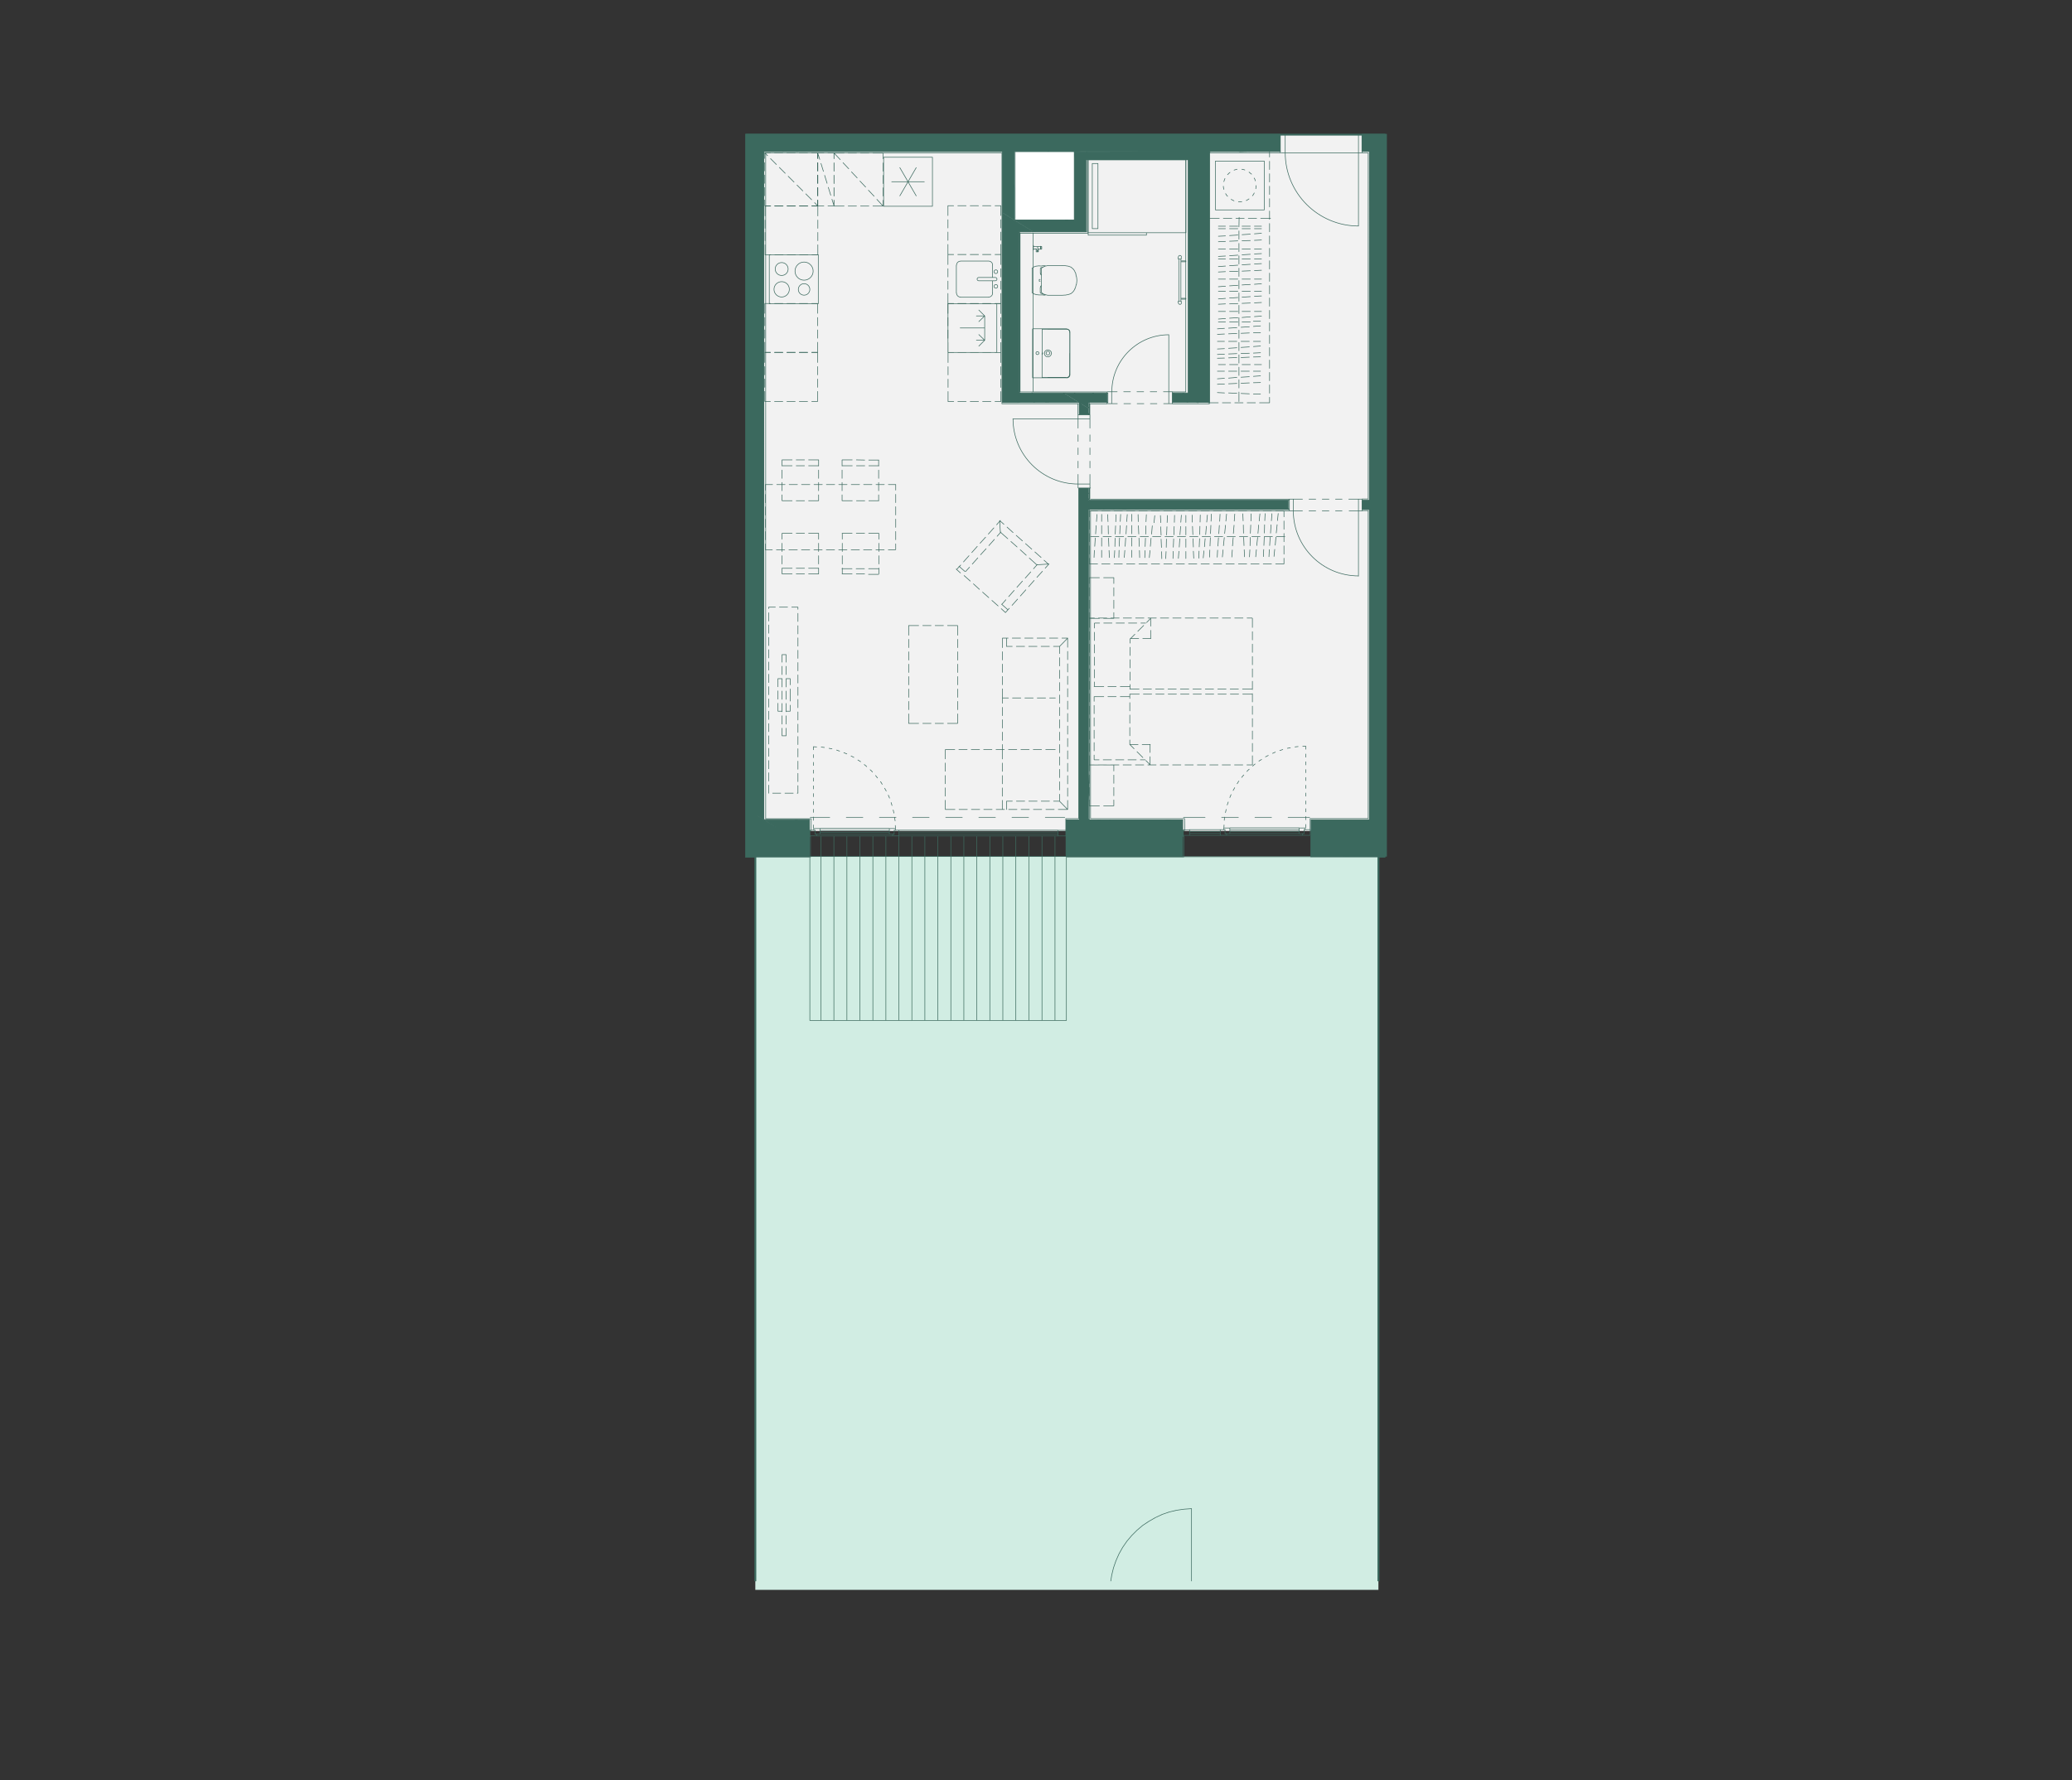
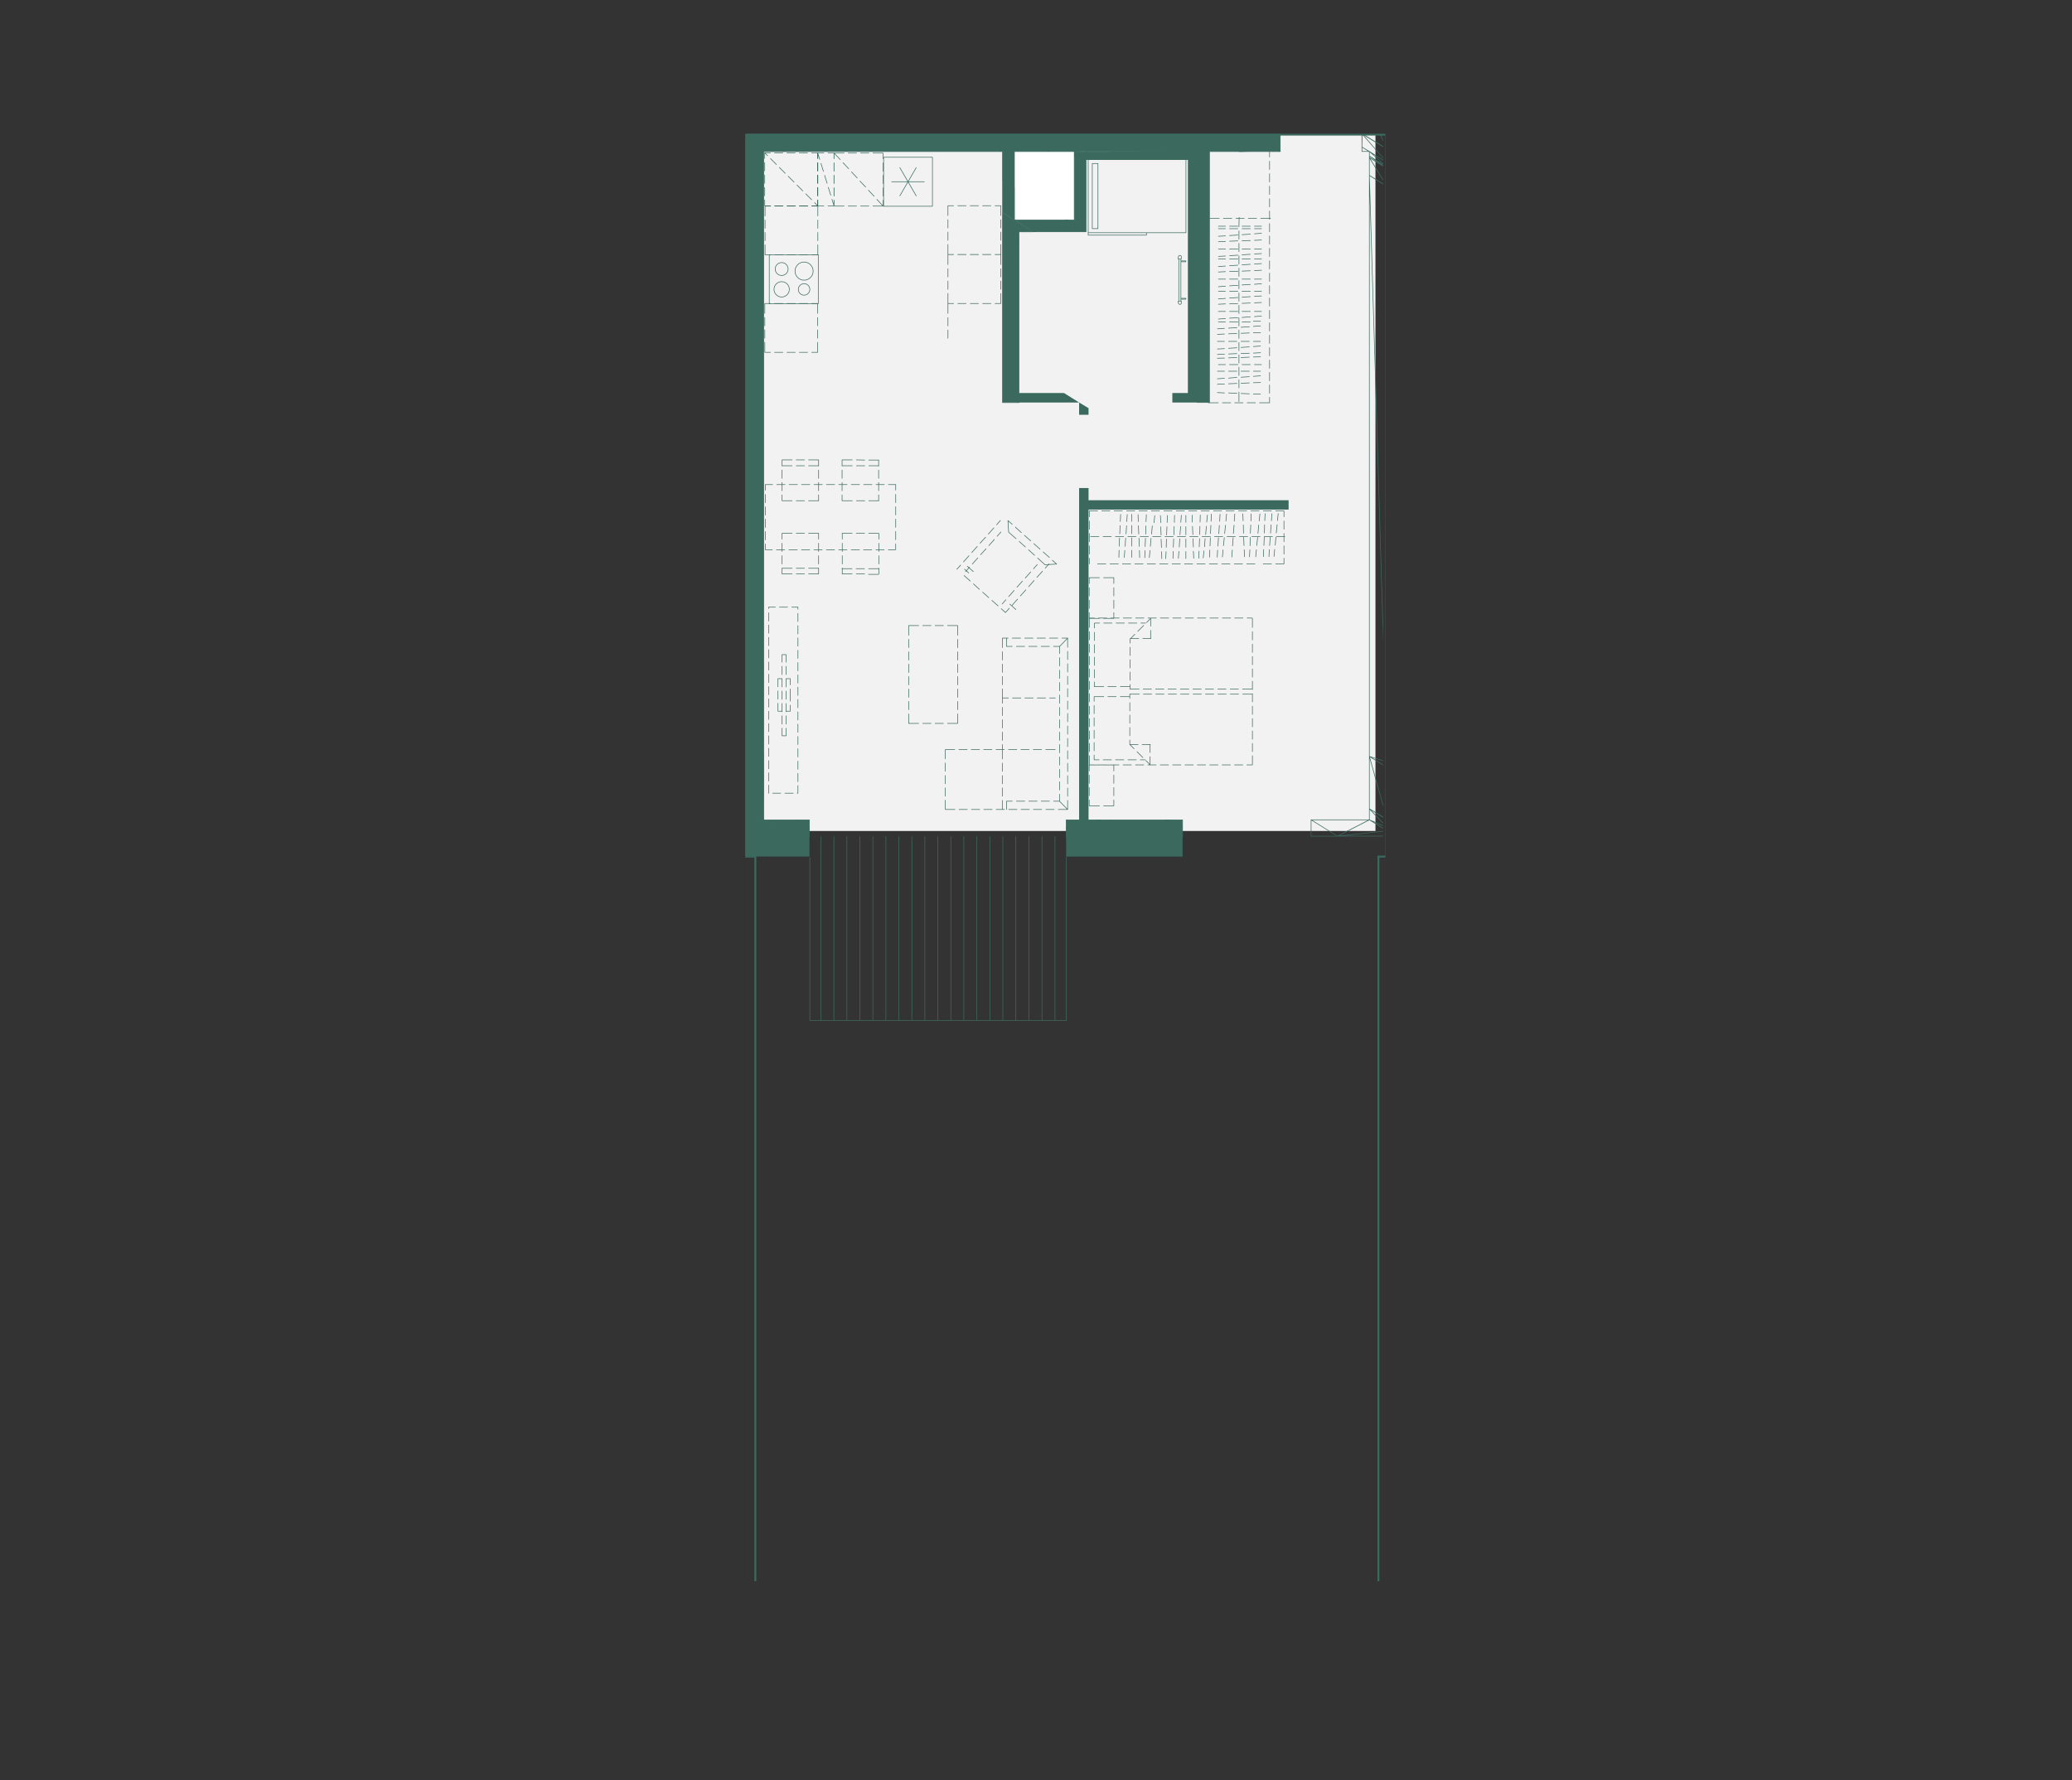
<svg xmlns="http://www.w3.org/2000/svg" id="Vrstva_1" viewBox="0 0 237.59 204.17">
  <rect x="0" y="0" width="237.59" height="204.17" fill="#333333" stroke="none" />
  <defs>
    <style>.cls-1,.cls-2,.cls-3,.cls-4,.cls-5,.cls-6,.cls-7,.cls-8{fill:none;}.cls-2{clip-path:url(#clippath-3);}.cls-3{clip-path:url(#clippath-2);}.cls-4{clip-path:url(#clippath-1);}.cls-9{fill:#f2f2f2;}.cls-10{fill:#fff;}.cls-11{fill:#d1ede3;}.cls-12{fill:#3b695e;}.cls-5{stroke-miterlimit:10;stroke-width:.22px;}.cls-5,.cls-7{stroke:#3b695e;}.cls-6{stroke:#3d6b5e;}.cls-6,.cls-7{stroke-linecap:round;stroke-linejoin:round;stroke-width:.07px;}.cls-8{clip-path:url(#clippath);}</style>
    <clipPath id="clippath">
      <polygon class="cls-1" points="85.56 15.44 85.56 98.23 86.61 98.23 86.61 181.34 158.06 181.34 158.06 98.23 158.59 98.23 158.59 15.44 85.56 15.44" />
    </clipPath>
    <clipPath id="clippath-1">
      <polygon class="cls-1" points="85.56 15.44 85.56 98.23 86.61 98.23 86.61 181.34 158.06 181.34 158.06 98.23 158.59 98.23 158.59 15.44 85.56 15.44" />
    </clipPath>
    <clipPath id="clippath-2">
-       <polygon class="cls-1" points="85.56 15.44 85.56 98.23 86.61 98.23 86.61 181.34 158.06 181.34 158.06 98.23 158.59 98.23 158.59 15.44 85.56 15.44" />
-     </clipPath>
+       </clipPath>
    <clipPath id="clippath-3">
      <rect class="cls-1" x="85.45" y="15.34" width="73.41" height="166" />
    </clipPath>
  </defs>
-   <rect class="cls-11" x="86.61" y="98.23" width="71.45" height="84.1" />
  <rect class="cls-9" x="86.39" y="15.42" width="71.33" height="79.88" />
  <rect class="cls-10" x="115.04" y="16.65" width="8.38" height="9.25" />
  <g class="cls-8">
    <path class="cls-7" d="m116.84,26.59v1.15l-1.88-1.15h1.88Zm-1.88,18.41l1.88,1.17h-1.88v-1.17Zm0-18.41v18.41l1.88,1.17-1.88-19.57Zm0,0l1.88,1.15v18.43l-1.88-19.57Zm20.64,67.44v.95l-1.5-.95h1.5Zm0,.95v.93l-1.5-.93h1.5Zm-1.5-.95l-5.38.95-1.52-.95h6.9Zm1.5.95l-1.5-.95-5.38.95h6.88Zm-8.4-.95l.36.95-1.52-.95h1.17Zm1.52.95l-1.52-.95.36.95h1.17Zm-6.46-.95l1.5.95h-1.5v-.95Zm11.84.95l-8.82.93-1.52-.93h10.34Zm1.5.93l-1.5-.93-8.82.93h10.32Zm-9.57-1.88l-2.27.95-1.5-.95h3.78Zm1.52.95l-1.52-.95-2.27.95h3.8Zm-5.3,0l1.5.93h-1.5v-.93Zm1.5,0h-1.5l1.5.93v-.93Zm0,0l1.52.93h-1.52v-.93Zm19.77-79.62h3.28v2.02l-3.28-2.02Zm-3.52,0h3.48l-.18,2.02-3.3-2.02Zm6.8,2.02l-3.32-2.02h.04l3.28,2.02Zm-3.5,0h3.5l-3.32-2.02-.18,2.02Zm-1.17,0v.02-.02Zm-3.3-2.02h1.17l2.14,2.04-3.3-2.04Zm4.47,2.02l-3.3-2.02,3.3,2.02Zm-1.17.02l1.17-.02-3.3-2.02,2.14,2.04Zm0-.02l-3.3-2.02,3.3,2.02Zm0,0h0l-3.3-2.02,3.3,2.02Zm-22.32-2.02h18.84l-15.56,2.02-3.28-2.02Zm22.32,2.02l-3.48-2.02h.18l3.3,2.02Zm-19.04,0h19.04l-3.48-2.02-15.56,2.02Zm-6.09-2.02h2.77l.51,2.02-3.28-2.02Zm6.09,2.02l-3.32-2.02h.04l3.28,2.02Zm-2.81,0h2.81l-3.32-2.02.51,2.02Zm-7.35-2.02h4.03l-.73,2.02-3.3-2.02Zm7.35,2.02l-3.32-2.02h.04l3.28,2.02Zm-4.05,0h4.05l-3.32-2.02-.73,2.02Zm-4.71-2.02h1.38l1.92,2.02-3.3-2.02Zm4.71,2.02l-3.32-2.02h.02l3.3,2.02Zm-1.4,0h1.4l-3.32-2.02,1.92,2.02Zm-26.61-2.02h23.09l-19.79,2.02-3.3-2.02Zm26.61,2.02l-3.52-2.02h.22l3.3,2.02Zm-23.31,0h23.31l-3.52-2.02-19.79,2.02Zm-4.98-.63l-.99-1.38h.99v1.38Zm-.99-.61l.99.61-.99-1.38v.77Zm1.03-.77h1.62l1.68,2.02-3.3-2.02Zm4.94,2.02l-3.32-2.02h.02l3.3,2.02Zm-1.64,0h1.64l-3.32-2.02,1.68,2.02Zm-2.31,0l-1.03-2.02h.02l1.01,2.02Zm-1.03-.63l1.03.63-1.03-2.02v1.38Zm3.34.63l-3.32-2.02h.02l3.3,2.02Zm-2.31,0h2.31l-3.32-2.02,1.01,2.02Zm-2.02-.65v-.26l.99.89-.99-.63Zm.99.02l-.99-.28v-.34l.99.61Zm0,.61v-.61l-.99-.28.99.89Zm-.99.04v-.12l.99.75-.99-.63Zm.99-.04l-.99-.08v-.55l.99.63Zm0,.67v-.67l-.99-.08.99.75Zm-.99,2.02v-2.59l.99,3.22-.99-.63Zm.99-2.02l-.99-.57v-.06l.99.63Zm0,2.65v-2.65l-.99-.57.99,3.22Zm6.27,73.35v.95l-1.5-.95h1.5Zm-6.27-77.29l1.03,75-1.03-.63V16.74Zm1.03.63l-1.03-.63,1.03,75V17.37Zm3.74,76.66l-2.22.95-1.52-.95h3.74Zm1.5.95l-1.5-.95-2.22.95h3.72Zm-6.27-3.88l1.03,2.93-1.03-.63v-2.29Zm1.03.63l-1.03-.63,1.03,2.93v-2.29Zm-1.03,2.93l.49.32h-.49v-.32Zm0-1.27v1.27l.49.32-.49-1.58Zm0,0l2.55,1.58h-2.06l-.49-1.58Zm-.99.65V21.47l.99,73.2-.99-.61Zm.99-73.38l-.99.79v-1.42l.99.63Zm0,73.99V20.67l-.99.79.99,73.2Zm-.99-.32v-.3l.99.93-.99-.63Zm.99.32l-.99-.61.99.61Zm0,.32v-.32l-.99-.61.99.93Zm-.99,0v-.63l.99.63h-.99Zm7.26,0v.93l-1.5-.93h1.5Zm-6.27.93l-.99-.93h.99v.93Zm-.99-.63l.99.63-.99-.93v.3Zm.99-.3l1.52.93h-1.52v-.93Zm4.77,0h-4.77l1.52.93,3.24-.93Zm0,0l1.5.93h-4.74l3.24-.93Zm-5.75.93v-.63l.99.63h-.99ZM124.53,17.39v.83l-1.35-.83h1.35Zm-8.21-.02v.85l-1.36-.85h1.36Zm6.86.02l1.35,8.68-1.35-.85v-7.83Zm1.35.83l-1.35-.83,1.35,8.68v-7.85Zm-1.35,7l1.35,1.36-2.18-1.36h.83Zm1.35.85l-1.35-.85,1.35,1.36v-.51Zm-9.57-8.7l1.36,4.13-1.36-.83v-3.3Zm1.36.85l-1.36-.85,1.36,4.13v-3.28Zm-1.36,6.17l3.54,2.2h-3.54v-2.2Zm7.4.83l-3.86,1.36-2.18-1.36h6.03Zm2.18,1.36l-2.18-1.36-3.86,1.36h6.03Zm-9.57-5.91l1.36,4.55-1.36-.83v-3.72Zm1.36.83l-1.36-.83,1.36,4.55v-3.72Zm22.36-4.13v.87l-1.4-.87h1.4Zm-1.4,27.92l1.4.87h-1.4v-.87Zm0-27.92v27.92l1.4.87-1.4-28.79Zm0,0l1.4.87v27.92l-1.4-28.79Zm21.75-2.02v.49l-.79-.49h.79Zm0,1.72l-2.83-1.72h2.02l.81,1.72Zm0,.02v-.02l-2.83-1.72,2.83,1.74Zm0-1.24l-.81-.49h.02l.79.49Zm0,1.23v-1.23l-.81-.49.81,1.72Zm-2.87-.22l.85.51h-.85v-.51Zm0,0l.02-1.5h-.02v1.5Zm2.87,1.76l-2.87-1.76.02-1.5,2.85,3.26Zm0,.02v-.02l-2.87-1.76,2.87,1.78Zm0-1.54l-2.85-1.74h.02l2.83,1.74Zm0,1.52v-1.52l-2.85-1.74,2.85,3.26Zm-2.02-1.25l2.02,1.78v-.51l-2.02-1.27Zm0,.53v-.53l2.02,1.78-2.02-1.25Zm0,0l2.02,1.42v-.18l-2.02-1.25Zm0,.18v-.18l2.02,1.42-2.02-1.25Zm2.02,3.28l-2.02-1.25v-2.04l2.02,3.28Zm0,.02v-.02l-2.02-1.25,2.02,1.27Zm0-.02l-2.02-3.28,2.02,1.25v2.04Zm0,66.02l-2.02-.63V20.12l2.02,67.26Zm0,.63v-.63l-2.02-.63,2.02,1.26Zm0-.63l-2.02-67.26,2.02,1.27v66Zm0,6.58l-2.02-1.21v-6.01l2.02,7.22Zm0,.06v-.06l-2.02-1.21,2.02,1.26Zm0-.06l-2.02-7.22,2.02,1.26v5.95Zm0,.91l-2.02-.85v-1.26l2.02,2.12Zm0,.41v-.41l-2.02-.85,2.02,1.26Zm0-.41l-2.02-2.12,2.02,1.26v.85Zm-8.7-.85l3.03,1.88h-3.03v-1.88Zm6.68,0h-6.68l3.03,1.88,3.66-1.88Zm2.02,1.26l-5.67.61,3.66-1.88,2.02,1.26Zm0,.61v-.61l-5.67.61h5.67Zm-22.82-78.54v.95l-1.52-.95h1.52Zm-11.68.02l1.52.93h-1.52v-.93Zm10.16-.02l-10.16.02,1.52.93,8.64-.95Zm0,0l1.52.95h-10.16l8.64-.95Zm.71,17.18v-4.82m-.24,4.82v-4.82m.28,4.82v.22m-.34,0v-.22h.34m-.32.21c0,.09.08.17.17.17s.17-.07.17-.17m-.02-5.03v-.24m-.34,0v.24h.34m.02-.25c0-.09-.08-.17-.17-.17s-.17.08-.17.17m.28,4.85h.57v-.1h-.57v.1Zm0-4.39h.57v.1h-.57v-.1Zm-10.16-6.17v2.47h.65v-7.47h-.65v2.49m-.47-2.95h11.21v8.4h-11.21v-8.4Zm0,8.68h6.68v-.28h-6.68v.28Zm.47-3.22v-2.51m-22.56,41.8h-.83m-.47,0h-.95m-.47,0h-.95m-.47,0h-.95m-.48,0h-.95m-.47,0h-.95m-.47,0h-.95m-.48,0h-.95m-.47,0h-.97m-.48,0h-.95m-.47,0h-.81m14.95-7.47h-.83m-.47,0h-.95m-.47,0h-.95m-.47,0h-.95m-.48,0h-.95m-.47,0h-.95m-.47,0h-.95m-.48,0h-.95m-.47,0h-.95m-.47,0h-.95m-.48,0h-.83m0,0v.65m0,.48v.95m0,.47v.95m0,.47v.95m0,.47v.95m0,.47v.65m14.95-7.47v.65m0,.48v.95m0,.47v.95m0,.47v.95m0,.47v.95m0,.47v.65m-8.84-1.86v.67m0,.47v.95m0,.48v.95m0,.47v.67m-4.19,0v-.67m0-.47v-.95m0-.48v-.95m0-.47v-.67m4.19-3.74h-1.15m-.47,0h-.95m-.47,0h-1.15m0-4.01h1.15m.47,0h.95m.47,0h1.15m-4.19-.67h1.15m.47,0h.95m.47,0h1.15m-4.19,8.42h1.15m.47,0h.95m.47,0h1.15m-4.19-3.74v-.67m0-.47v-.95m0-.47v-.95m0-.47v-.69m4.19,0v.69m0,.47v.95m0,.47v.95m0,.47v.67m0,8.4h-1.15m-.47,0h-.95m-.47,0h-1.15m4.19-.65h-1.15m-.47,0h-.95m-.47,0h-1.15m6.9-4.01v.67m0,.47v.95m0,.48v.95m0,.47v.67m4.19,0v-.67m0-.47v-.95m0-.48v-.95m0-.47v-.67m-4.19-3.74h1.15m.48,0h.95m.47,0h1.15m0-4.01h-1.15m-.47,0h-.95m-.48,0h-1.15m4.19-.65h-1.15m-.47,0l-.95-.02m-.48,0h-1.15m4.19,8.42h-1.15m-.47,0h-.95m-.48,0h-1.15m4.19-3.74v-.67m0-.47v-.95m0-.47v-.95m0-.47v-.67m-4.19-.02v.69m0,.47v.95m0,.47v.95m0,.47v.67m0,8.4h1.15m.48,0h.95" />
  </g>
-   <path class="cls-7" d="m99.59,65.87h1.15m-4.19-.65h1.15m.47,0h.95m.48,0h1.15m28.89,8.01h.93m.47,0h.93m-2.33,0l.49-.49m.34-.34l.67-.67m.34-.34l.49-.5m-6.43.57h.55m.47,0h.95m.47,0h.95m.47,0h.95m.47,0h.55m.57,1.76v-.93m0-.48v-.93m-7,0h.55m.47,0h.95m.47,0h.95m.47,0h.95m.47,0h.95m.47,0h.95m.47,0h.95m.47,0h.95m.47,0h.95m.47,0h.95m.47,0h.95m.47,0h.95m.47,0h.95m.47,0h.57m-18.11,16.24v-.53m0-.48v-.95m0-.47v-.95m0-.47v-.95m0-.47v-.95m0-.47v-.53m0,0h1.11m.47,0h.95m.47,0h1.09m0-1.17h-1.09m-.47,0h-.95m-.47,0h-1.11m4.09,6.64v-.51m0-.48v-.95m0-.48v-.95m0-.47v-.95m0-.47v-.51m2.33,5.77v.93m0,.48v.93m-2.33-2.33l.49.49m.34.34l.67.67m.34.34l.49.49m-.57-.57h-.55m-.47,0h-.95m-.47,0h-.95m-.47,0h-.95m-.47,0h-.55m4.09-1.76h.93m.47,0h.93m-2.33-5.77h1.07m.47,0h.95m.47,0h.95m.47,0h.95m.47,0h.97m.47,0h.95m.47,0h.95m.48,0h.95m.47,0h.95m.47,0h1.07m-14.02-.59h1.07m.47,0h.95m.47,0h.95m.47,0h.95m.47,0h.97m.47,0h.95m.47,0h.95m.48,0h.95m.47,0h.95m.47,0h1.07m0,8.7h-.57m-.47,0h-.95m-.47,0h-.95m-.47,0h-.95m-.47,0h-.95m-.47,0h-.95m-.47,0h-.95m-.47,0h-.95m-.47,0h-.95m-.47,0h-.95m-.47,0h-.95m-.47,0h-.95m-.47,0h-.95m-.47,0h-.55m18.69-16.81v1.05m0,.48v.95m0,.48v.95m0,.47v.95m0,.47v.95m0,.47v.95m0,.47v.95m0,.48v.95m0,.48v.95m0,.47v.95m0,.47v.95m0,.47v1.05m-18.69,0v-1.05m0-.47v-.95m0-.47v-.95m0-.47v-.95m0-.48v-.95m0-.48v-.95m0-.47v-.95m0-.47v-.95m0-.47v-.95m0-.47v-.95m0-.48v-.95m0-.48v-1.05m.57,7.83v-.53m0-.47v-.95m0-.48v-.95m0-.48v-.95m0-.47v-.95m0-.48v-.55m4.09,7.53v-.51m0-.48v-.95m0-.47v-.95m0-.47v-.95m0-.47v-.51m-1.86,14.48h-1.17m-.48,0h-1.17v.69m0,.47v.95m0,.47v.95m0,.48v.67h1.17m.48,0h1.17v-.67m0-.48v-.95m0-.47v-.95m0-.47v-.69m0-21.48h-1.17m-.48,0h-1.17v.67m0,.48v.95m0,.48v.95m0,.47v.67h1.17m.48,0h1.17v-.67m0-.47v-.95m0-.48v-.95m0-.48v-.67m-2.81-1.58v-.65m0-.47v-.95m0-.47v-.95m0-.48v-.95m0-.48v-.67h.95m.47,0h.95m.47,0h.95m.48,0h.95m.47,0h.95m.47,0h.95m.48,0h.95m.47,0h.95m.47,0h.95m.48,0h.95m.47,0h.95m.49,0h.95m.48,0h.95m.47,0h.95m.47,0h.95m.48,0h.95v.67m0,.48v.95m0,.48v.95m0,.47v.95m0,.47v.65h-.95m-.48,0h-.95m-.47,0h-.95m-.47,0h-.95m-.48,0h-.95m-.49,0h-.95m-.47,0h-.95m-.48,0h-.95m-.47,0h-.95m-.47,0h-.95m-.48,0h-.95m-.47,0h-.95m-.47,0h-.95m-.48,0h-.95m-.47,0h-.95m-.47,0h-.95m-10.2-3.64l-.08-1.32m4.25,5.06l1.32-.08m-1.32.08l-.85-.77m-.35-.32l-.69-.63m-.36-.32l-.71-.63m-.36-.32l-.85-.75m5.5,3.66l-.49-.44m-.34-.32l-.71-.63m-.36-.32l-.71-.63m-.36-.32l-.71-.63m-.36-.32l-.69-.63m-.36-.32l-.49-.43m-3.97,5.85l-.69-.61m4.88,4.35l.69.61m-5.89-4.63l.49.44" />
+   <path class="cls-7" d="m99.59,65.87h1.15m-4.19-.65h1.15m.47,0h.95m.48,0h1.15m28.89,8.01h.93m.47,0h.93m-2.33,0l.49-.49m.34-.34l.67-.67m.34-.34l.49-.5m-6.43.57h.55m.47,0h.95m.47,0h.95m.47,0h.95m.47,0h.55m.57,1.76v-.93m0-.48v-.93m-7,0h.55m.47,0h.95m.47,0h.95m.47,0h.95m.47,0h.95m.47,0h.95m.47,0h.95m.47,0h.95m.47,0h.95m.47,0h.95m.47,0h.95m.47,0h.95m.47,0h.95m.47,0h.57m-18.11,16.24v-.53m0-.48v-.95m0-.47v-.95m0-.47v-.95m0-.47v-.95m0-.47v-.53m0,0h1.11m.47,0h.95m.47,0h1.09m0-1.17h-1.09m-.47,0h-.95m-.47,0h-1.11m4.09,6.64v-.51m0-.48v-.95m0-.48v-.95m0-.47v-.95m0-.47v-.51m2.33,5.77v.93m0,.48v.93m-2.33-2.33l.49.49m.34.34l.67.67m.34.34l.49.49m-.57-.57h-.55m-.47,0h-.95m-.47,0h-.95m-.47,0h-.95m-.47,0h-.55m4.09-1.76h.93m.47,0h.93m-2.33-5.77h1.07m.47,0h.95m.47,0h.95m.47,0h.95m.47,0h.97m.47,0h.95m.47,0h.95m.48,0h.95m.47,0h.95m.47,0h1.07m-14.02-.59h1.07m.47,0h.95m.47,0h.95m.47,0h.95m.47,0h.97m.47,0h.95m.47,0h.95m.48,0h.95m.47,0h.95m.47,0h1.07m0,8.7h-.57m-.47,0h-.95m-.47,0h-.95m-.47,0h-.95m-.47,0h-.95m-.47,0h-.95m-.47,0h-.95m-.47,0h-.95m-.47,0h-.95m-.47,0h-.95m-.47,0h-.95m-.47,0h-.95m-.47,0h-.95m-.47,0h-.55m18.69-16.81v1.05m0,.48v.95m0,.48v.95m0,.47v.95m0,.47v.95m0,.47v.95m0,.47v.95m0,.48v.95m0,.48v.95m0,.47v.95m0,.47v.95m0,.47v1.05m-18.69,0v-1.05m0-.47v-.95m0-.47v-.95m0-.47v-.95m0-.48v-.95m0-.48v-.95m0-.47v-.95m0-.47v-.95m0-.47v-.95m0-.47v-.95m0-.48v-.95m0-.48v-1.05m.57,7.83v-.53m0-.47v-.95m0-.48v-.95m0-.48v-.95m0-.47v-.95m0-.48v-.55m4.09,7.53v-.51m0-.48v-.95m0-.47v-.95m0-.47v-.95m0-.47v-.51m-1.86,14.48h-1.17m-.48,0h-1.17v.69m0,.47v.95m0,.47v.95m0,.48v.67h1.17m.48,0h1.17v-.67m0-.48v-.95m0-.47v-.95m0-.47v-.69m0-21.48h-1.17m-.48,0h-1.17v.67m0,.48v.95m0,.48v.95m0,.47v.67h1.17m.48,0h1.17v-.67m0-.47v-.95m0-.48v-.95m0-.48v-.67m-2.81-1.58v-.65m0-.47v-.95m0-.47v-.95m0-.48v-.95m0-.48v-.67h.95m.47,0h.95m.47,0h.95m.48,0h.95m.47,0h.95m.47,0h.95m.48,0h.95m.47,0h.95m.47,0h.95m.48,0h.95m.47,0h.95m.49,0h.95m.48,0h.95m.47,0h.95m.47,0h.95m.48,0h.95v.67m0,.48v.95m0,.48v.95m0,.47v.95m0,.47v.65h-.95m-.48,0h-.95m-.47,0m-.47,0h-.95m-.48,0h-.95m-.49,0h-.95m-.47,0h-.95m-.48,0h-.95m-.47,0h-.95m-.47,0h-.95m-.48,0h-.95m-.47,0h-.95m-.47,0h-.95m-.48,0h-.95m-.47,0h-.95m-.47,0h-.95m-10.2-3.64l-.08-1.32m4.25,5.06l1.32-.08m-1.32.08l-.85-.77m-.35-.32l-.69-.63m-.36-.32l-.71-.63m-.36-.32l-.85-.75m5.5,3.66l-.49-.44m-.34-.32l-.71-.63m-.36-.32l-.71-.63m-.36-.32l-.71-.63m-.36-.32l-.69-.63m-.36-.32l-.49-.43m-3.97,5.85l-.69-.61m4.88,4.35l.69.61m-5.89-4.63l.49.44" />
  <g class="cls-4">
    <path class="cls-7" d="m110.55,66.01l.71.63m.36.32l.69.63m.36.32l.71.63m.36.32l.71.63m.36.32l.47.43m3.66-5.5l-.43.49m-.32.36l-.63.71m-.32.34l-.63.71m-.32.36l-.63.71m-.32.36l-.43.49m-.14-8.26l-.43.49m-.32.36l-.63.71m-.32.36l-.63.69m-.32.36l-.63.71m-.32.36l-.45.49m4.57,4.71l.44-.49m.32-.34l.63-.71m.32-.36l.63-.71m.32-.36l.63-.71m.32-.36l.63-.69m.32-.36l.44-.49m-5.58-4.98l-.43.49m-.32.36l-.63.71m-.32.36l-.63.69m-.32.36l-.63.71m-.32.36l-.63.71m-.32.36l-.44.48m-21.51-36.07v5.62m5.62,0v-5.62m-5.62,0h5.62m-5.62,5.62h5.62m-3.32-1.65c0-.49-.39-.88-.88-.88s-.88.4-.88.88c0,.49.4.88.88.88s.88-.39.88-.88m-.14-2.33c0-.41-.33-.74-.74-.74-.41,0-.74.33-.74.74s.33.74.74.74c.41,0,.74-.33.74-.74m2.87.24c0-.57-.47-1.04-1.04-1.04-.57,0-1.04.47-1.04,1.04,0,.57.46,1.04,1.04,1.04.57,0,1.04-.47,1.04-1.04m-.38,2.1c0-.37-.3-.66-.66-.66-.37,0-.66.3-.66.66,0,.37.3.66.66.66.37,0,.66-.3.66-.66m11.33,38.55h1.15m.47,0h.95m.47,0h.95m.47,0h1.15v1.11m0,.47v.95m0,.48v.95m0,.47v.95m0,.47v.95m0,.48v.95m0,.47v.95m0,.48v1.09h-1.15m-.47,0h-.95m-.47,0h-.95m-.47,0h-1.15v-1.09m0-.48v-.95m0-.47v-.95m0-.48v-.95m0-.47v-.95m0-.47v-.95m0-.48v-.95m0-.47v-1.11m17.28,2.39h-.67m-.47,0h-.95m-.47,0h-.95m-.47,0h-.95m-.47,0h-.65m7-.95h-.65m-.48,0h-.95m-.47,0h-.95m-.47,0h-.95m-.48,0h-.95m-.47,0h-.65m6.55.95l.93-.95m-7.47,6.86h.67m.47,0h.95m.47,0h.95m.47,0h.95m.47,0h.65m-6.07,5.91v-.57m0-.47v-.95m0-.47v-.95m0-.47v-.95m0-.47v-.59m-6.55,5.91h1.09m.47,0h.95m.47,0h.95m.47,0h.95m.47,0h.95m.48,0h.95m.47,0h.95m.47,0h.95m.48,0h1.09m-6.07,6.86v-1.05m0-.47v-.95m0-.47v-.95m0-.48v-.95m0-.47v-1.07m6.55,5.91h-.67m-.47,0h-.95m-.47,0h-.95m-.47,0h-.95m-.47,0h-.65m-7.02.95h1.09m.47,0h.95m.47,0h.95m.47,0h.95m.47,0h.95m.48,0h.95m.47,0h.95m.47,0h.95m.48,0h.95m.47,0h1.07m-.93-.95l.93.95m-7.47-19.63v1.07m0,.47v.95m0,.47v.95m0,.47v.95m0,.47v1.05m7.47,12.77v-1.03m0-.47v-.95m0-.47v-.95m0-.47v-.95m0-.48v-.95m0-.47v-.95m0-.48v-.95m0-.48v-.95m0-.47v-.95m0-.48v-.95m0-.47v-.95m0-.48v-.95m0-.47v-.95m0-.47v-1.05m-.93,18.69v-.79m0-.48v-.95m0-.47v-.95m0-.48v-.95m0-.47v-.95m0-.47v-.95m0-.47v-.95m0-.47v-.95m0-.47v-.95m0-.48v-.95m0-.47v-.95m0-.48v-.95m0-.47v-.81m-13.09,18.68v-1.05m0-.47v-.95m0-.47v-.95m0-.48v-.95m0-.47v-1.07m7.02-12.77v.95m0,17.74v.95m-14.1-69.18h5.6v-5.62h-5.6v5.62Zm1.86-4.43l1.88,3.24m-2.81-1.62h3.74m-.93-1.62l-1.88,3.24m44.15,39.07h-.95m-.47,0h-.95m-.47,0h-.95m-.47,0h-.95m-.47,0h-.95m-.49,0h-.95m-.47,0h-.95m-.47,0h-.95m-.47,0h-.95m-.47,0h-.95m-.47,0h-.95m-.47,0h-.95m-.47,0h-.95m-.47,0h-.95m-.47,0h-.95m-.47,0h-.95m13.39-2.47l-.08.81m-.04.48l-.08.95m-.06.47l-.08.93m-.06.47l-.08.81m-.34-4.92l-.02.81m-.02.48l-.02.95m-.02.47l-.04.95m-.02.48l-.02.81m-.77-4.94l.02.81m.02.48l.04.95m.02.47l.04.95m0,.48l.04.81m-1.42-4.94l-.06.81m-.02.48l-.08.95m-.02.47l-.06.95m-.04.48l-.06.81m-.44-4.94l-.02.81m-.02.48l-.04.95m-.02.47l-.04.95m-.02.48l-.02.81m1.48-4.94v.81m0,.48v.95m0,.47v.95m0,.48v.81m-2.11-4.94l-.04.81m-.02.48l-.04.95m-.02.47l-.02.95m-.02.48l-.04.81m-.61-4.94l.04.81m0,.48l.04.95m0,.47l.04.95m.02.48l.02.81m-.81-4.94l-.08.81" />
  </g>
  <path class="cls-7" d="m143.37,36.91h-.95m-.48,0h-.95m-.47,0h-.81m4.94,4.9h-.81m-.47,0h-.95m-.48,0h-.95m-.47,0h-.81m4.94-5.56l-.81.06m-.47.02l-.95.08m-.48.02l-.95.06m-.47.04l-.81.06m4.94-.87h-.81m-.47,0h-.95m-.48,0h-.95m-.47,0h-.81m4.94-1.78l-.81.04m-.47.04l-.95.06m-.48.04l-.95.06m-.47.04l-.81.06m4.94.41l-.81.04m-.47.02l-.95.04m-.48.02l-.95.04m-.47,0l-.81.04m4.94-1.48h-.81m-.47,0h-.95m-.48,0h-.95m-.47,0h-.81m4.94-.87l-.81.06m-.47.02l-.95.06m-.48.04l-.95.06m-.47.04l-.81.06m4.94-.87h-.81m-.47,0h-.95m-.48,0h-.95m-.47,0h-.81m4.94-1.78l-.81.04m-.47.04l-.95.06m-.48.04l-.95.06m-.47.04l-.81.06m4.94.42l-.81.04m-.47.02l-.95.04m-.48.02l-.95.02m-.47.02l-.81.04m4.94-1.48h-.81m-.47,0h-.95m-.48,0h-.95m-.47,0h-.81m4.94-.63l-.81.04m-.47.04l-.95.06m-.48.04l-.95.06m-.47.04l-.81.04m4.94-.85h-.81m-.47,0h-.95m-.48,0h-.95m-.47,0h-.81m4.94-1.8l-.81.06m-.47.04l-.95.06m-.48.04l-.95.06m-.47.04l-.81.04m4.94.43l-.81.04m-.47.02l-.95.02m-.48.02l-.95.04m-.47.02l-.81.04m4.94-1.5h-.81m-.47,0h-.95m-.48,0h-.95m-.47,0h-.81m4.94-.28h-.81m-.47,0h-.95m-.48,0h-.95m-.47,0h-.81m-1.03-.91h1.13m.47,0h.97m.47,0h.95m.47,0h.95m.47,0h1.13m-51.91-1.4v1.13m0,.47v.95m0,.47v.95m0,.47v1.15h-.67m-.47,0h-.95m-.47,0h-.95m-.47,0h-.95m-.47,0h-.65v-1.15m0-.47v-.95m0-.47v-.95m0-.47v-1.13h.65m.47,0h.95m.47,0h.95m.47,0h.95m.47,0h.67m1.86,0v-.67m0-.48v-.95m0-.48v-.95m0-.47v-.95m0-.48v-.65h1.15m.47,0h.95m.47,0h.95m.47,0h1.15v.65m0,.48v.95m0,.47v.95m0,.48v.95m0,.48v.67h-1.15m-.47,0h-.95m-.47,0h-.95m-.47,0h-1.15m5.62,0l-.71-.77m-.32-.36l-.65-.69m-.32-.36l-.65-.69m-.32-.36l-.65-.69m-.32-.36l-.65-.69m-.32-.36l-.71-.75m-1.86,6.07v-.67m0-.48v-.95m0-.48v-.95m0-.47v-.95m0-.48v-.65h.69m.47,0h.69v.65m0,.48v.95m0,.47v.95m0,.48v.95m0,.48v.67h-.69m-.47,0h-.69m1.86,0l-.24-.77m-.14-.46l-.28-.91m-.14-.46l-.28-.91m-.14-.46l-.28-.91m-.14-.46l-.24-.75m-6.07,6.07v-.67m0-.48v-.95m0-.48v-.95m0-.47v-.95m0-.48v-.65h.65m.47,0h.95m.47,0h.95m.47,0h.95m.47,0h.67v.65m0,.48v.95m0,.47v.95m0,.48v.95m0,.48v.67h-.67m-.47,0h-.95m-.47,0h-.95m-.47,0h-.95m-.47,0h-.65m6.07,0l-.35-.36m-.34-.34l-.67-.67m-.34-.34l-.67-.67m-.34-.34l-.67-.67m-.34-.34l-.67-.67m-.34-.34l-.67-.67m-.34-.34l-.34-.34m6.07,17.29v1.13m0,.48v.95m0,.47v.95m0,.47v1.15h-.67m-.47,0h-.95m-.47,0h-.95m-.47,0h-.95m-.47,0h-.65v-1.15m0-.47v-.95m0-.47v-.95m0-.48v-1.13h.65m.47,0h.95m.47,0h.95m.47,0h.95m.47,0h.67m14.95-11.21v1.13m0,.47v.95m0,.47v.95m0,.47v1.15h.65m.48,0h.95m.47,0h.95m.47,0h.95m.48,0h.67v-1.15m0-.47v-.95m0-.47v-.95m0-.47v-1.13h-.67m-.48,0h-.95m-.47,0h-.95m-.47,0h-.95m-.48,0h-.65m0,5.6v1.15m0,.47v.95m0,.47v.95m0,.47v1.15h.65m.48,0h.95m.47,0h.95m.47,0h.95m.48,0h.67v-1.15m0-.47v-.95m0-.47v-.95m0-.47v-1.15h-.67m-.48,0h-.95m-.47,0h-.95m-.47,0h-.95m-.48,0h-.65m0,5.62v1.13m0,.48v.95m0,.47v.95m23.43,21.51l-.08.95m-.06.47l-.08.93m-.04.48l-.08.81m-.34-4.92l-.04.81m-.02.47l-.02.95m-.02.47l-.04.95m-.02.47l-.02.81m-.77-4.94l.02.81m.02.47l.04.95m.02.47l.04.95m.02.47l.02.81m-1.42-4.94l-.06.81m-.02.47l-.06.95m-.04.47l-.06.95m-.04.47l-.06.81m-.42-4.94l-.04.81m-.02.47l-.04.95m-.02.47l-.04.95m-.02.47l-.02.81m1.48-4.94v.81m0,.47v.95m0,.47v.95m0,.47v.81m10.12-4.94l-.04.81m-.04.47l-.06.95m-.04.47l-.06.95m-.04.47l-.04.81m-.67-4.94l-.04.81m-.02.47l-.04.95m-.02.47l-.04.95m-.02.47l-.02.81m1.94-4.94l-.08.81m-.04.47l-.1.95m-.04.47l-.1.93m-.04.48l-.08.81m1.42-4.92l-.06.81m-.02.47l-.08.95m-.02.47l-.08.95m-.02.47l-.06.81m-53.11,27.09v-.93m0-.47v-.95m0-.45v-.95m0-.48v-.93m0-.48v-.95m0-.47v-.93m0-.47v-.95m0-.46v-.95m0-.48v-.93m0-.47v-.95m0-.47v-.93m0-.47v-.95m0-.46v-.95m0-.47v-.95m0-.45v-.95m0-.48v-.16h.77m.47,0h.93m.48,0h.71v.24m0,.47v.93m0,.48v.95m0,.45v.95m0,.47v.93m0,.48v.95m0,.47v.93m0,.47v.95m0,.46v.95m0,.48v.93m0,.47v.95m0,.47v.93m0,.47v.95m0,.48v.93m0,.47v.95m0,.45v.87h-.08m-.46,0h-.95m-.48,0h-.93m1.54-6.58v-.87m0-.47v-.95m0-.47v-.95m0-.47v-.95m0-.47v-.95m0-.47v-.95m0-.47v-.87h-.46v.87m0,.47v.95m0,.47v.95m0,.47v.95m0,.47v.95m0,.47v.95m0,.47v.87h.46m.47-4.67v-.69m0-.48v-.71h-.47m-.46,0h-.47v.93m0,.47v.95m0,.47v.91h.47m.46,0h.47v-.69m0-.47v-.69m53.86-20.78l-.08.81m-.06.47l-.08.95m-.04.47l-.1.93m-.04.48l-.08.81m-.53-4.92l-.02.81m-.02.47l-.04.95m-.02.47l-.02.95m-.02.47l-.04.81m-.77-4.94l.04.81m.02.47l.02.95m.02.47l.04.95m.02.47l.04.81m3.14-4.94l-.06.81m-.04.47l-.06.95m-.04.47l-.06.95m-.04.47l-.04.81m-.44-4.94l-.04.81m-.02.47l-.02.95m-.02.47l-.04.95m-.02.47l-.04.81m1.7-4.94l-.08.81m-.04.47l-.1.95m-.04.47l-.08.93m-.06.48l-.08.81m-.51-46.41v.61m0,.48v.95m0,.48v.95m0,.48v.95m0,.48v.95m0,.47v.95m0,.48v.95m0,.47v.95m0,.47v.95m0,.48v.95m0,.47v.95m0,.48v.95m0,.47v.95m0,.47v.95m0,.47v.95m0,.48v.95m0,.47v.95m0,.48v.95m0,.47v.95m0,.48v.95m0,.47v.63h-1.15m-.47,0h-.95m-.47,0h-.95m-.47,0h-.95m-.47,0h-1.13m3.5-.14v-1.09m0-.47v-.95m0-.48v-.95m0-.47v-.95m0-.47v-.95m0-.47v-.95m0-.47v-.95m0-.47v-.95m0-.47v-.95m0-.47v-.95m0-.47v-.95m0-.47v-.95m0-.47v-.95m0-.48v-.95m0-.47l.02-1.09m2.45,16l-.81.02m-.47.02l-.95.04m-.48,0l-.95.04m-.47.02l-.81.02m4.94,2.02l-.81.06m-.47.04l-.95.06m-.48.02l-.95.08m-.47.02l-.81.06m4.94.43l-.81.02m-.47.02l-.95.04m-.48.02l-.95.04m-.47.02l-.81.04m4.94,1.13l-.81-.02m-.47-.02l-.95-.04m-.48-.02l-.95-.04m-.47,0l-.81-.04m4.94-2.45h-.81m-.47,0h-.95m-.48,0h-.95m-.47,0h-.81m4.94-2.89l-.81.06m-.47.04l-.95.06m-.48.04l-.95.06m-.47.04l-.81.04m4.94.43l-.81.04m-.47.02l-.95.02m-.48.02l-.95.04m-.47.02l-.81.04m4.94-1.5h-.81m-.47,0h-.95m-.48,0h-.95m-.47,0h-.81m4.94-1.78l-.81.06m-.47.04l-.95.06m-.48.04l-.95.06m-.47.02l-.81.06m4.94.43l-.81.02m-.47.02l-.95.04m-.48.02l-.95.04m-.47.02l-.81.04m4.94-1.5h-.81" />
  <g class="cls-3">
    <path class="cls-7" d="m119.35,28.46v-.02m0,.06v-.02m-.04-.24v.32m.04-.08v-.02m0-.06v-.02m0,.06v-.02m0,.04v-.02m0-.02v-.02m0-.02v-.02m0,0v-.02m0,.16v-.02m0-.14v-.02m0-.02v-.02m37.67,29.08v1.17m-32.05-2.57v1.27m-1.36-10.93v1.27h1.36v-1.27m-1.36,1.74h-7.47m.02-.01c0,4.13,3.34,7.48,7.46,7.48m0,.45v-.45h1.36v.45m0-8.4v.47h-1.36v-.47m0,.47v1.07m0,.77v.75m0,.75v.77m0,.75v.77m0,.75v1.09m1.36-7.47v1.07m0,.77v.75m0,.75v.77m0,.75v.77m0,.75v1.09m-2.67-12.16h.04l.06-.02h.04l.04-.02.04-.02.04-.04.02-.02.04-.04.02-.04.02-.04v-.04l.02-.06v-.04m0-4.86v-.04l-.02-.04v-.06l-.02-.04-.02-.04-.04-.02-.02-.04-.04-.02-.04-.02-.04-.02-.04-.02h-.06l-.04-.02m-3.9,5.61h3.9m.38-.38v-4.86m-4.29,5.22v-5.56m3.92-.04h-3.9m1.36,2.78h0m0,.01h0m.59,0c0-.12-.09-.21-.21-.21s-.21.09-.21.21.09.21.21.21.21-.09.21-.21m-1.24,0c0-.09-.08-.17-.17-.17s-.17.07-.17.17.08.17.17.17.17-.07.17-.17m-.73,2.79s.01.03.03.03m0-5.61s-.03.01-.03.03m1.13,2.66v.12m0,0v.12m.02-.12l-.02-.12m-.02.12v-2.35m.65,1.96l.16.04.14.08.08.12.04.16m2.08,0v-2.33m-.44-.43h-2.06m2.49.43v-.18l-.04-.08-.06-.08-.06-.06-.1-.02-.18-.02m-2.06,0h-.43m-.22,0v.41m0-.41h.16m0,0h.06m.43,3.16l.16-.02.14-.1.08-.12.04-.16m2.08,0v2.33m-.44.43h-2.06m2.49-.43v.18l-.04.1-.06.06-.06.06-.1.04h-.18m-2.06,0h-.43m-.22-2.77v2.35m0,.42v-.42m.16.42h.06m-.22,0h.16m-.14-2.65l.02-.12m.22.02l.04.14.08.14.14.08.14.02m-.4-.4l.04-.16.08-.12.14-.08.14-.04m-34.58,55.75h7.26m0,0v-1.88m0,0h-5.24m0,0V17.37m-2.02,80.92h7.26m0-.06v-2.33m-5.24-78.53h27.39m0,9.21v19.57m0-19.57h1.88m0,0v19.57m0,0h-1.88m0-19.57v-9.21m7.29,76.65v1.88m13.35,0v-1.88m0,0h-13.35m0,1.88v1.86m0,0v.47m0,0h13.35m0,0v-2.33m-11.86-1.88v-38.06m1.09,0v1.4m0,1.07v35.59m25.45,1.88v2.39m.06-2.39h-.06m.06,0v-1.88m0,0h6.68m0,0V17.37m-6.68,78.53v2.33m0,0h8.7m-34.21-50.67v-1.4m-1.09,1.4v-1.4m-.14,1.4v-1.27m-6.76-.14h6.9m1.09,0h2.14m7.47,0h4.25m-20.44-1.09h8.72m-2.14,12.3h22.94m8.4,0h.85m-9.25,1.07h-22.94m32.19-41.07h-.85m-17.48,0h8.13m-8.13.14v-.14m-4.25,27.7h1.78m-49.61,53.03v84.24m71.48-84.24v84.24m-21.49-9.31l-.85.06-.85.12-.85.2-.81.28-.77.36-.75.43-.71.47-.65.55-.61.61-.55.65-.49.71-.42.75-.35.79-.28.81-.2.83-.14.85-.04.83m9.33-9.31v9.31m-43.78-84.1h-7.26m71.3-41h-.69v1.34h.69m-6.58,39.72h8.76m-8.7-3.04h-.14v-1.36h6.66v-35.31m-.69-41.04h.69v39.7m-.69-41.88v2.18m-2.31,41.05h-.75m-.75,0h-.77m-.75,0h-.77m-.75,0h-1.09m7.47-1.34h-1.07m-.77,0h-.75m-.75,0h-.77m-.75,0h-.77m-.75,0h-1.09m-14.24-12.3v-6.53m.01-.02c-3.61,0-6.54,2.93-6.54,6.53m-.49.01h.47v1.36h-.47m7.47,0h-.45v-1.36h.45m-.45,0h-.61m-.77,0h-.75m-.75,0h-.77m-.75,0h-.77m-.75,0h-.61m6.55,1.36h-.61m-.77,0h-.75m-.75,0h-.77m-.75,0h-.77m-.75,0h-.61m28.26-28.77v8.4m-8.4-8.41c0,4.65,3.77,8.41,8.41,8.41m-8.89-8.4h.48v-2.18m8.4,0v2.18h.47m-.47,0h-8.4m-25.03,80.71h-29.44m24.02-71.65v19.57m1.95-17.27s.05,0,.08,0m0,0s.06,0,.08,0m-.55-.29v.02m0-.04v.02m0-.06v.02m0-.08v.06m0-.12v.02m0-.06v.04m0-.06v.02m0-.08v.02m0-.06v.04m0-.08v.02m.32.34v.02m.26,0v-.02m.04-.04h0m0,0s-.01.02-.01.04m-.26,0s0-.03-.02-.04m0,0s-.02-.01-.03-.01m.03.1h.26m-.22.26h-.02m.04,0h-.02m.06,0h-.04m.06,0h-.02m.06,0h-.04m.06,0h-.02m.04,0h-.02m.06,0h-.04m-.2-.26v.24m.26,0v-.24m-.06.15s-.02-.05-.05-.05-.05.02-.05.05m0,0s.02.05.05.05.05-.02.05-.05m-.53-.11v-.51m.02.02v-.02m0,.04v-.02m0,.04v-.02m0,.04v-.02m0,.06v-.02m0,.1v-.02m0,.04v-.02m0,.12v-.02m0,.04v-.02m0,.12v-.02m0,.08v-.02m-.02.04h.02m0-.51h-.02m.3.4h-.28m0-.28h.53m-.2.36v-.02m.22,0v.02m-.24-.02h.14m0,0h.12m.02-.03h0m-.26,0h0m-.05-.05h0m.34-.28c-.08,0-.15.07-.15.15s.07.15.15.15m.29-.3h-.3m.3.32h-.3m.34-.2v-.02m0,.12v-.02m0-.04v-.02m0-.02v-.02m0-.02v-.02m0,.22v.02m0-.04v.02m0-.06v.02m0-.06v.02m0-.06v.04m0-.06v.02m0-.06v.02m0-.06v.02m-.02.26h-.02m.02-.32h-.02m.04.04v-.02m0,.06v-.02m0,.06v-.02m-.04,4.53v.04m3.3.77h.04m-.12.04l.08-.04m-.16.06l.08-.02m-.08.02l-.04.02m0,0l-.12.02m-.28.04h.06m0,0l.22-.04m-.28.04l-.32.02m.32-.02l-.32.02m.95-.16l.1-.06m.38-.47l-.04.1m-.34.38l.04-.04m0,0l.04-.04m.1-.08l-.1.08m.18-.18l-.08.1m.16-.22l-.08.12m.2-.38l.02-.04m-.02.04l-.06.12m.12-.32l-.04.16m.06-.24l-.02.08m.04-.16l-.02.08m-.02-1.23l.04.16m-.47-.91l.1.08m-1.23-.38l.32.02m-.32-.02l.32.02m.4.06l-.12-.02m-.28-.04l.28.04m.16.04l-.04-.02m.12.04l-.08-.02m.08.02l.08.04m0,0h.04m.1.06l-.1-.06m.1.06l.04.04m.04.04l-.04-.04m.36.47l-.02-.06m0,0l-.04-.08m-.16-.22l.08.1m.02.04l-.02-.04m.02.04l.06.08m.06.14l.06.12m0,.02v-.02m.02.02l.04.18m-.06-.18h.02m.08.34l.04.24m0,0l.02.26m-.02.24l-.04.26m.06-.5l-.02.24m-.2.73l-.02.04m-3.7-2.49l.12-.08m0,0l.04-.02m0,0l.08-.02m0,0l.12-.06m0,0h.08m0,0l.06-.02m0,0l.12-.02m0,0h.1m0,0h.02m0,0h.26m.71,0h.57m-1.29,0h.71m-.71,0h.71m.57,3.4h-.57m0,0h-.71m0,0h-.26m0,0h-.02m-.1,0l-.12-.02m.22.02h-.1m-.12-.02l-.06-.02m0,0l-.08-.02m0,0l-.12-.04m0,0l-.08-.02m0,0l-.04-.02m0,0l-.12-.08m-.1-.1v-.02m.02.04l-.02-.02m.1.1l-.04-.02m0,0l-.02-.02m0,0l-.02-.04m-.02-.04l-.02-.06m.08-2.77l.04-.02m-.12.18l.02-.06m0,0v-.02m0,0l.02-.02m.02-.04l.02-.02m-.04.06l.02-.04m-.06,2.75v-.53m0-.77v.73m0-1.46v-.55m0,0v-.02m0,1.3v-.73m-.08-.07s-.03.08,0,.12c.02.04.06.06.1.06m-.12-.16h-.02v-.59m.08-.09s-.05.04-.06.07m.04-.06l.41-.14m-.34,2.2s-.08.02-.1.05-.02.08,0,.12m-.02.03h-.02v.59m.02,0s.03.06.06.07m-.02,0l.41.14m17.62-16.37v28.79m-1.07-28.79v27.7m2.47-27.7h-2.57m-11.59.02v9.19m31.16,31.99v7.48m-7.47-7.49c0,4.12,3.35,7.46,7.48,7.46m-7.94-7.46h.45v-1.35h-.45m8.4,0h-.47v1.35h.47m-.47,0h-1.07m-32.37,37.33h13.35m14.73,0l3.78,2.33h-3.78v-2.33Zm3.78,2.33l4.92-2.33v1.5l-4.92.83Zm-3.78-2.33l3.78,2.33,4.92-2.33h-8.7Zm8.7,1.5v.83h-4.92l4.92-.83Zm-8.7-1.5h8.7m-34.17-1.88h-1.17m-.51-68.81h-6.86v-7.85h6.86v7.85Zm27.15,70.03v.65m6.68-38.54v.51l-.85-.51h.85Zm-.85.55l.85.51h-.85v-.51Zm0-.55v.55l.85.51-.85-1.07Zm0,0l.85.51v.55l-.85-1.07Zm0,1.07h.85m-9.25-1.07v1.07l-1.74-1.07h1.74Zm-22.94-1.4v.67l-1.09-.67h1.09Zm21.2,1.4l-18.27,1.07-1.74-1.07h20.01Zm1.74,1.07l-1.74-1.07-18.27,1.07h20.01Zm-21.75-1.07l.55,1.07-1.74-1.07h1.19Zm1.74,1.07l-1.74-1.07.55,1.07h1.19Zm-4.01-2.47l1.09,1.4-1.09-.67v-.73Zm1.09.67l-1.09-.67,1.09,1.4v-.73Zm-1.09.06l1.09,1.74-1.09-.65v-1.09Zm2.83,1.74l-2.83-1.74,1.09,1.74h1.74Zm-2.83,34.94l1.09.65h-1.09v-.65Zm0-35.59v35.59l1.09.65-1.09-36.24Zm0,0l1.09.65v35.59l-1.09-36.24Zm1.23-1.82h-1.36v37.92h-1.48v1.36h.14v.65h-.06v2.39h13.46v-2.39h-.06v-.65h.16l-.02-1.36h-10.78v-35.31h22.8v-1.34h-22.8m11.25-38.91h-11.69m0,8.26h-6.29m.14.14v18.21m8.58.14v1.09l-1.74-1.09h1.74Zm-1.74,0l-.4,1.09-1.74-1.09h2.14Zm1.74,1.09l-1.74-1.09-.4,1.09h2.14Zm-3.88-1.09l1.74,1.74-2.83-1.74h1.09Zm1.74,1.09l-1.74-1.09,1.74,1.74v-.65Zm-1.09.73l1.09.67h-1.09v-.67Zm0-.73v.73l1.09.67-1.09-1.4Zm0,0l1.09.65v.75l-1.09-1.4Zm-1.74-1.09l-2.02,1.09-1.74-1.09h3.76Zm1.74,1.09l-1.74-1.09-2.02,1.09h3.76Zm-6.9-1.09l1.74,1.09h-1.74v-1.09Zm1.4,0h-1.4l1.74,1.09-.34-1.09Zm0,0l1.74,1.09h-1.4l-.34-1.09Zm19.04-27.7v.67l-1.07-.67h1.07Zm-1.07,0l1.07,28.37-1.07-.67v-27.7Zm1.07.67l-1.07-.67,1.07,28.37v-27.7Zm-1.07,27.03l1.07,1.09-1.74-1.09h.67Zm1.07.67l-1.07-.67,1.07,1.09v-.42Zm-2.85-.67l1.74,1.09h-1.74v-1.09Zm1.11,0h-1.11l1.74,1.09-.63-1.09Zm0,0l1.74,1.09h-1.11l-.63-1.09Zm-11.94,1.23h-8.78v-28.77h-27.09v76.36h5.22v1.36h-.14v.65h.06v2.39h-7.32M146.81,15.36v2.18l-8.13-.02v28.79h-4.25v-1.36h1.54v-26.61h-11.21v8.4h-7.79v18.21h9.98v1.36h-2m-10.01-28.93h1.37m6.86.02l12.93-.02m-17.87,9.21h-3.28m1.88,18.49h1.4m19.04-17.95h.95v3.26h-.95v-3.26Zm.59.69l-.24,1.88h.24v-1.88Zm-.24,0h.24l-.24,1.88v-1.88Zm-.36-2.81h1.4v7.51h-1.4v-7.51Zm2.11-6.54h5.6v5.6h-5.6v-5.6Zm4.67,2.81l-.04.34v.02m-.18.49l-.08.16-.12.16m-.4.36l-.28.18h-.04m-.51.14l-.14.02-.24-.02m-.51-.1l-.28-.14-.04-.04m-.42-.34l-.08-.08-.14-.22m-.2-.49l-.06-.26v-.1m.06-.53l.02-.08.1-.28m.3-.44l.18-.18.1-.08m.47-.26l.04-.02.3-.08m.55,0l.2.04.14.04m.49.24v.02l.28.22m.3.45l.08.14.06.18m-24.68,11.31h-.1m0,0v.2m0,0h.1m-.71-1.64l-.04.02m.08-.04l-.04.02m.08-.04l-.04.02m.1-.04l-.06.02m.08-.02h-.02m.06-.02l-.04.02m.06-.02h-.02m.06,0h-.04m.06,0h-.02m.04-.02l-.02.02m.04-.02h-.02m.06,0h-.04m.06,0h-.02m.04,0h-.02m.04,0h-.02m.04,0h-.02m.06-.02l-.04.02m.06-.02h-.02m.04,0h-.02m.04,0h-.02m.04,0h-.02m.06,0h-.04m.06,0h-.02m.04,0h-.02m.06,0h-.04m-.71.16l-.04.04m.08-.06l-.04.02m-.08.06l-.02.02m.06-.04l-.04.02m-.02.02l-.04.02m0,2.79v.02m0-2.79v2.77m.65.26h.04m-.06,0h.02m-.04,0h.02m-.04,0h.02m-.04,0h.02m-.06,0h.04m-.06,0h.02m-.04-.02l.02.02m-.04-.02h.02m-.06,0h.04m-.06-.02l.02.02m-.06-.02h.04m-.06-.02l.02.02m-.08-.02h.06m-.1-.02l.04.02m-.08-.04l.04.02m-.08-.04l.04.02m-.08-.06l.04.04m-.08-.06l.04.02m-.08-.04l.04.02m-.06-.04l.02.02m-.06-.04l.04.02m.67.24h.02m-.04-.02l.02.02m.02,0h.02m0,0h.02m0,0h.04m0,0h.02m0,0h.02m0,0h.04m.61.02h.02m-.06,0h.04m-.1,0h.06m-.1,0h.04m-.1,0h.06m-.12-.02l.06.02m-.12-.02h.06m-.12,0h.06m-.12,0h.06m-.12,0h.06m-.12,0h.06m-.12,0h.06m.18-3.32h-.06m.12-.02l-.06.02m.12-.02h-.06m.12,0h-.06m.12,0h-.06m.1,0h-.04m.1,0h-.06m.1,0h-.04m.06,0h-.02m-.49.02h-.06m.12,0h-.06m-.06,0h-.06m-.89.26v.02m-9.63,8.5v1.15h.65m.47,0h.95m.47,0h.95m.47,0h.95m.47,0h.67v-1.15m0-.47v-.95m0-.47v-.95m0-.48v-1.13h-.67m-.47,0h-.95m-.47,0h-.95m-.47,0h-.95m-.47,0h-.65m0,5.6v1.15m0,.47v.95m0,.48v.95m0,.47v1.15h.65m.47,0h.95m.47,0h.95m.47,0h.95m.47,0h.67v-1.15m0-.47v-.95m0-.48v-.95m0-.47v-1.15h-.67m-.47,0h-.95m-.47,0h-.95m-.47,0h-.95m-.47,0h-.65m1.43-10.48c-.26,0-.46.21-.46.46m0,3.2c0,.26.21.46.46.46m-.48-.46v-3.2m.47-.47h3.22m.47.46c0-.26-.21-.46-.46-.46m-.01,4.15h-3.22m3.23-.02c.26,0,.46-.21.46-.46m-1.6-1.79h1.9m.07.81c-.11,0-.21.09-.21.21s.09.21.21.21.21-.09.21-.21-.09-.21-.21-.21m0-1.68c-.11,0-.21.09-.21.21s.09.21.21.21.21-.09.21-.21-.09-.21-.21-.21m-2.15,1.06c0,.1.08.19.19.19m0-.38c-.1,0-.19.08-.19.19m2.08.19h-1.9m1.58-1.78v1.4m0,.38v1.42m.33-1.42c.1,0,.19-.08.19-.19m0,0c0-.1-.08-.19-.19-.19m-5.43,8.6h5.6v-5.6h-5.6v5.6Zm1.4-2.81h2.81m0-1.38v2.79m0,0h-.95m.95,0l-.67.67m.67-.67l-.67-.65m.67-2.14h-.95m.95,0l-.67-.67m.67.67l-.67.65m-18.49,3.54v1.15m0,.47v.95m0,.48v.95m0,.47v1.15h-.67m-.48,0h-.95m-.47,0h-.95m-.47,0h-.95m-.47,0h-.65v-1.15m0-.47v-.95m0-.48v-.95m0-.47v-1.15h.65m.47,0h.95m.47,0h.95m.47,0h.95m.48,0h.67m34.21,18.6l-.02.81m-.02.47l-.04.95m-.02.47l-.02.95m-.02.47l-.04.81m-.77-4.94l.04.81m.02.47l.02.95m.02.47l.04.95m.02.47l.04.81m-1.42-4.94l-.06.81m-.04.47l-.06.95m-.04.47l-.06.95m-.04.47l-.04.81m.87-4.94v.81m0,.47v.95m0,.47v.95m0,.47v.81m9.29,34.34h14.67m-28.97-2.39h-27.66m8.32-.42h-7.95m0-.22h7.95m0,.43h-7.95m7.95-.65h-7.95m-.55.2h-.71v.65h.89v-.2h-.18v-.46Zm0,.46h.55v-.65h-.71v.2h.16v.46Zm9.06-.46h.55v.65h-.73v-.2h.18v-.46Zm0,.46h-.55v-.65h.69v.2h-.14v.46Zm18.79.2h.89v-.65h-.89v.65Zm0-.22h-18.23m0-.22h18.23m0-.22h-18.23m-.41-.2l-.02-.34m-.02-.53l-.06-.36m-.08-.53l-.08-.36m-.14-.51l-.1-.34m-.18-.51l-.14-.34m-.24-.47l-.18-.32m-.28-.45l-.18-.3h-.02m-.34-.43l-.16-.2-.06-.08m-.36-.4l-.12-.14-.14-.12m-.4-.36l-.08-.08-.2-.16m-.43-.32v-.02l-.3-.18m-.46-.3l-.32-.16m-.49-.24l-.34-.14m-.49-.18l-.34-.12m-.53-.14l-.34-.06m-.53-.1l-.36-.04m-.53-.02l-.36-.02m0,9.33v-.36m0-.53v-.38m0-.53v-.36m0-.53v-.36m0-.55v-.36m0-.53v-.36m0-.53v-.36m0-.55v-.36m0-.53v-.36m0-.53v-.36m0-.55v-.36m43.12,10.18h12.95m-8.32-.42h7.95m0-.22h-7.95m0,.43h7.95m-7.95-.65h7.95m.55.2h.71v.65h-.89v-.2h.18v-.46Zm0,.46h-.55v-.65h.69v.2h-.14v.46Zm-9.06-.46h-.55v.65h.73v-.2h-.18v-.46Zm0,.46h.55v-.65h-.69v.2h.14v.46Zm-4.07.2h-.89v-.65h.89v.65Zm0-.22h3.52m0-.22h-3.52m0-.22h3.52m.42-.2l.02-.34m.02-.53l.04-.36m.1-.53l.08-.36m.12-.51l.12-.34m.18-.51l.14-.34m.24-.47l.18-.32m.28-.45l.18-.3h.02m.32-.43l.16-.2.08-.08m.36-.4l.12-.14.14-.12m.4-.36l.08-.08.2-.16m.44-.32v-.02l.3-.18m.45-.3l.32-.16m.49-.24l.32-.14m.51-.18l.34-.12m.53-.14l.34-.06m.53-.1l.36-.04m.53-.02l.34-.02m0,9.33v-.36m0-.53v-.38m0-.53v-.36m0-.53v-.36m0-.55v-.36m0-.53v-.36m0-.53v-.36m0-.55v-.36m0-.53v-.36m0-.53v-.36m0-.55v-.36m-56.81,8.17h2.23m1.9,0h1.9m1.9,0h1.9m1.9,0h1.9m1.9,0h1.9m1.9,0h1.9m1.9,0h1.9m1.92,0h2.23m28.08,0h-2.47m-1.9,0h-1.9m-1.9,0h-1.92m-1.9,0h-2.47m6.45-76.5l1.17-.02m-50.54,78.54v2.33l-3.78-2.33h3.78Zm-7.26,1.27l7.26,1.07h-7.26v-1.07Zm3.48-1.27l-3.48,1.27,7.26,1.07-3.78-2.33Zm-3.48,0h3.48l-3.48,1.27v-1.27Zm0,0h7.26m42.79,0v2.33l-3.78-2.33h3.78Zm-3.78,0l-5.79,2.33-3.78-2.33h9.57Zm3.78,2.33l-3.78-2.33-5.79,2.33h9.57Zm-13.35-.48l.75.48h-.75v-.48Zm0-1.86v1.86l.75.48-.75-2.33Zm0,0l3.78,2.33h-3.03l-.75-2.33Z" />
  </g>
  <g class="cls-2">
    <polygon class="cls-5" points="85.56 15.44 85.56 98.24 86.61 98.24 86.61 182.19 158.06 182.19 158.06 98.24 158.94 98.24 158.94 15.44 85.56 15.44" />
  </g>
  <polygon class="cls-12" points="85.56 15.36 85.56 16.13 85.56 16.47 85.56 16.72 85.56 17.28 85.56 17.4 85.56 17.46 85.56 20.05 85.56 21.47 85.56 94.04 85.56 94.34 85.56 94.97 85.56 95.27 85.56 95.9 85.56 97.17 85.56 98.23 92.82 98.23 92.82 95.9 92.82 94.97 92.82 94.02 91.31 94.02 87.58 94.02 89.1 94.97 86.55 93.39 87.58 94.02 87.58 91.73 87.58 17.38 89.89 17.38 91.53 17.38 114.84 17.38 114.96 17.38 114.96 20.68 114.96 24.39 116.32 25.23 116.32 21.51 116.32 18.23 116.32 17.38 120.3 17.38 123.1 17.38 134.69 17.38 124.53 17.4 123.18 17.4 123.18 25.23 122.35 25.23 116.32 25.23 118.5 26.59 124.53 26.59 124.53 26.08 124.53 18.33 126.05 18.33 136.21 18.33 136.21 45.07 135.54 45.07 134.43 45.07 134.43 46.16 136.17 46.16 137.28 46.16 138.68 46.16 138.68 18.25 138.68 17.38 142.11 17.38 142.14 17.4 143.31 17.38 146.81 17.38 146.81 15.36 85.56 15.36" />
-   <polygon class="cls-12" points="156.16 15.36 156.16 16.86 156.16 17.38 156.99 17.38 157.01 17.39 157.01 17.91 157.01 18.09 157.01 20.13 157.01 57.37 156.16 57.37 156.16 57.93 156.16 58.44 157.01 58.44 157.01 86.75 157.01 92.76 157.01 94.03 150.33 94.03 150.33 95.9 150.33 98.24 154.1 98.24 159.03 98.24 159.03 15.36 156.16 15.36" />
  <polygon class="cls-12" points="123.74 55.97 123.74 56.7 123.74 57.79 123.74 93.37 123.74 94.02 122.25 94.02 122.25 94.97 122.25 95.9 122.25 97.76 122.25 98.24 123 98.24 126.03 98.24 135.6 98.24 135.6 95.9 135.6 94.97 135.6 94.02 134.09 94.02 127.2 94.02 126.03 94.02 124.82 94.02 124.82 58.44 126.56 58.44 127.75 58.44 147.76 58.44 147.76 57.37 146.02 57.37 126.01 57.37 124.83 57.37 124.82 57.37 124.82 56.64 124.82 55.97 123.74 55.97" />
-   <polygon class="cls-12" points="125.22 45.07 123.08 45.07 122 45.07 124.82 46.81 124.82 46.16 126.96 46.16 126.96 45.07 125.22 45.07" />
  <polygon class="cls-12" points="123.74 46.89 123.74 47.57 124.82 47.57 124.82 46.81 123.74 46.16 123.74 46.89" />
  <polygon class="cls-12" points="114.96 26.59 114.96 44.99 114.96 46.16 116.84 46.16 118.58 46.16 119.98 46.16 123.74 46.16 122 45.07 118.24 45.07 116.84 45.07 116.84 27.74 116.84 26.59 118.5 26.59 114.96 24.4 114.96 26.59" />
  <path class="cls-6" d="m94.13,117.03v-21.09m1.49,21.09v-21.09m1.49,21.09v-21.09m1.49,21.09v-21.09m1.49,21.09v-21.09m1.49,21.09v-21.09m1.49,21.09v-21.09m1.49,21.09v-21.09m1.49,21.09v-21.09m1.49,21.09v-21.09m1.49,21.09v-21.09m1.49,21.09v-21.09m1.49,21.09v-21.09m1.49,21.09v-21.09m1.49,21.09v-21.09m1.49,21.09v-21.09m1.49,21.09v-21.09m1.51,21.09v-21.09m1.49,21.09v-21.09m1.31,2.38v18.71h-29.42v-18.69" />
</svg>